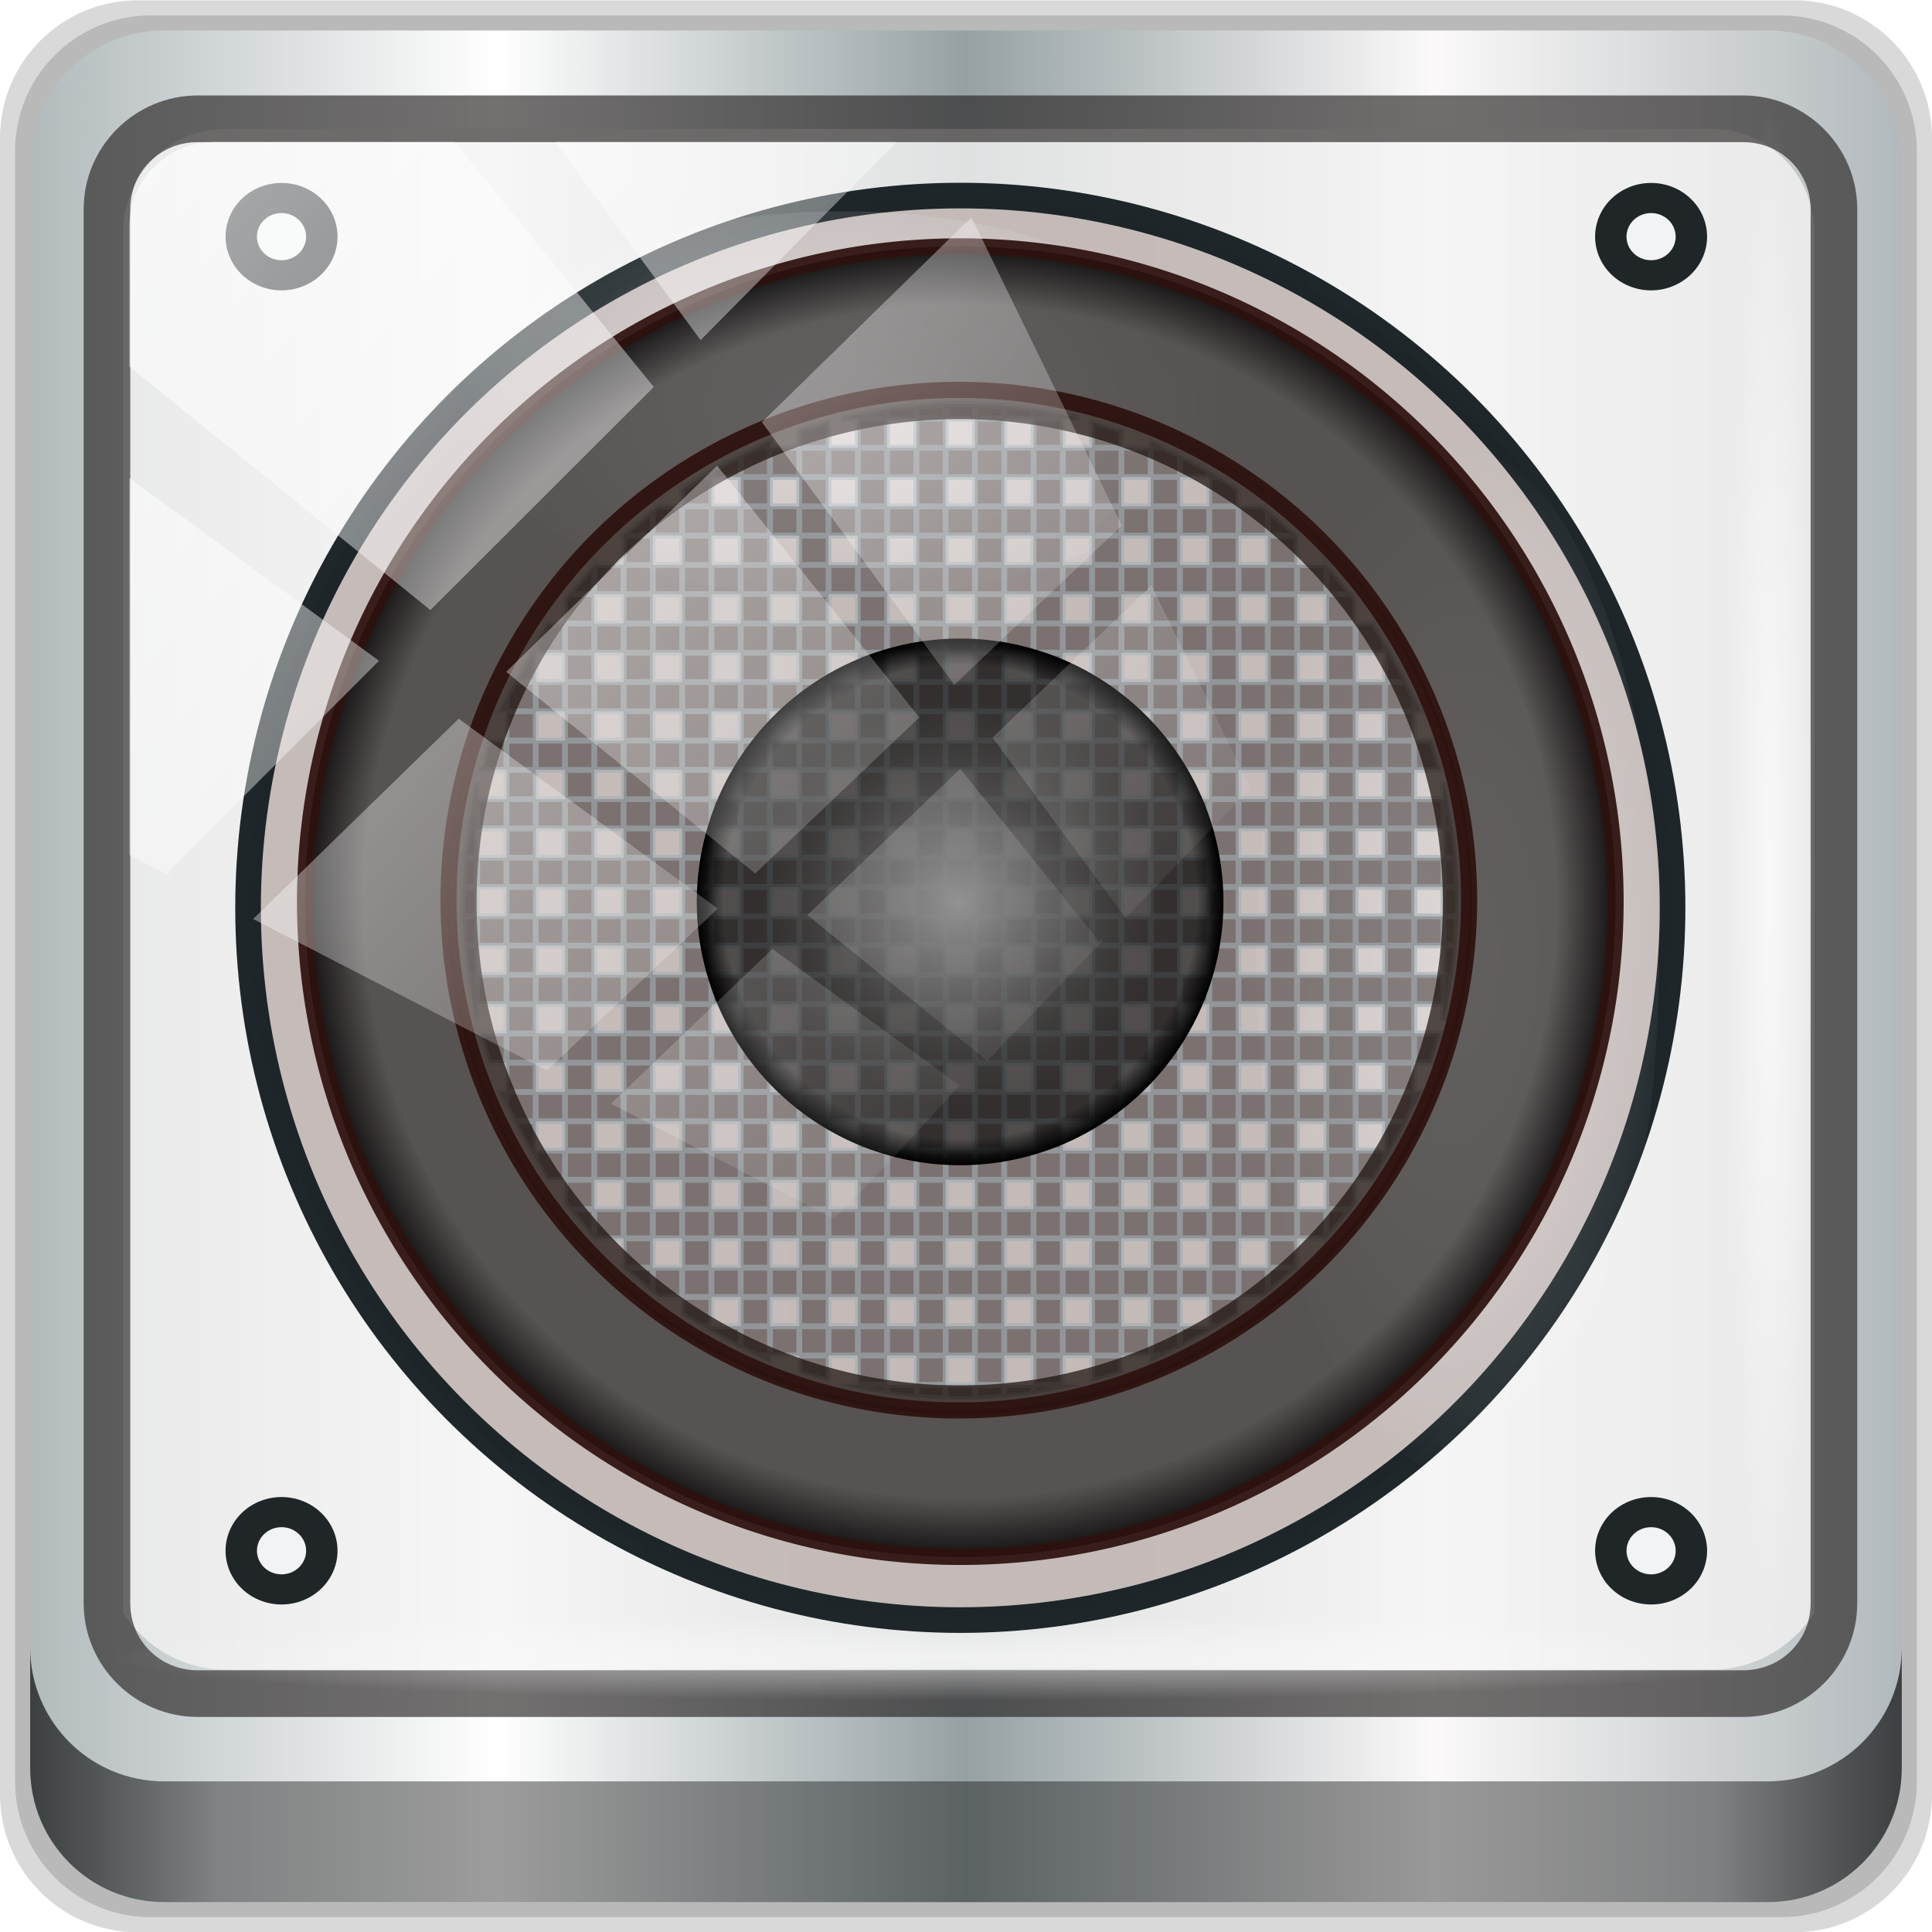
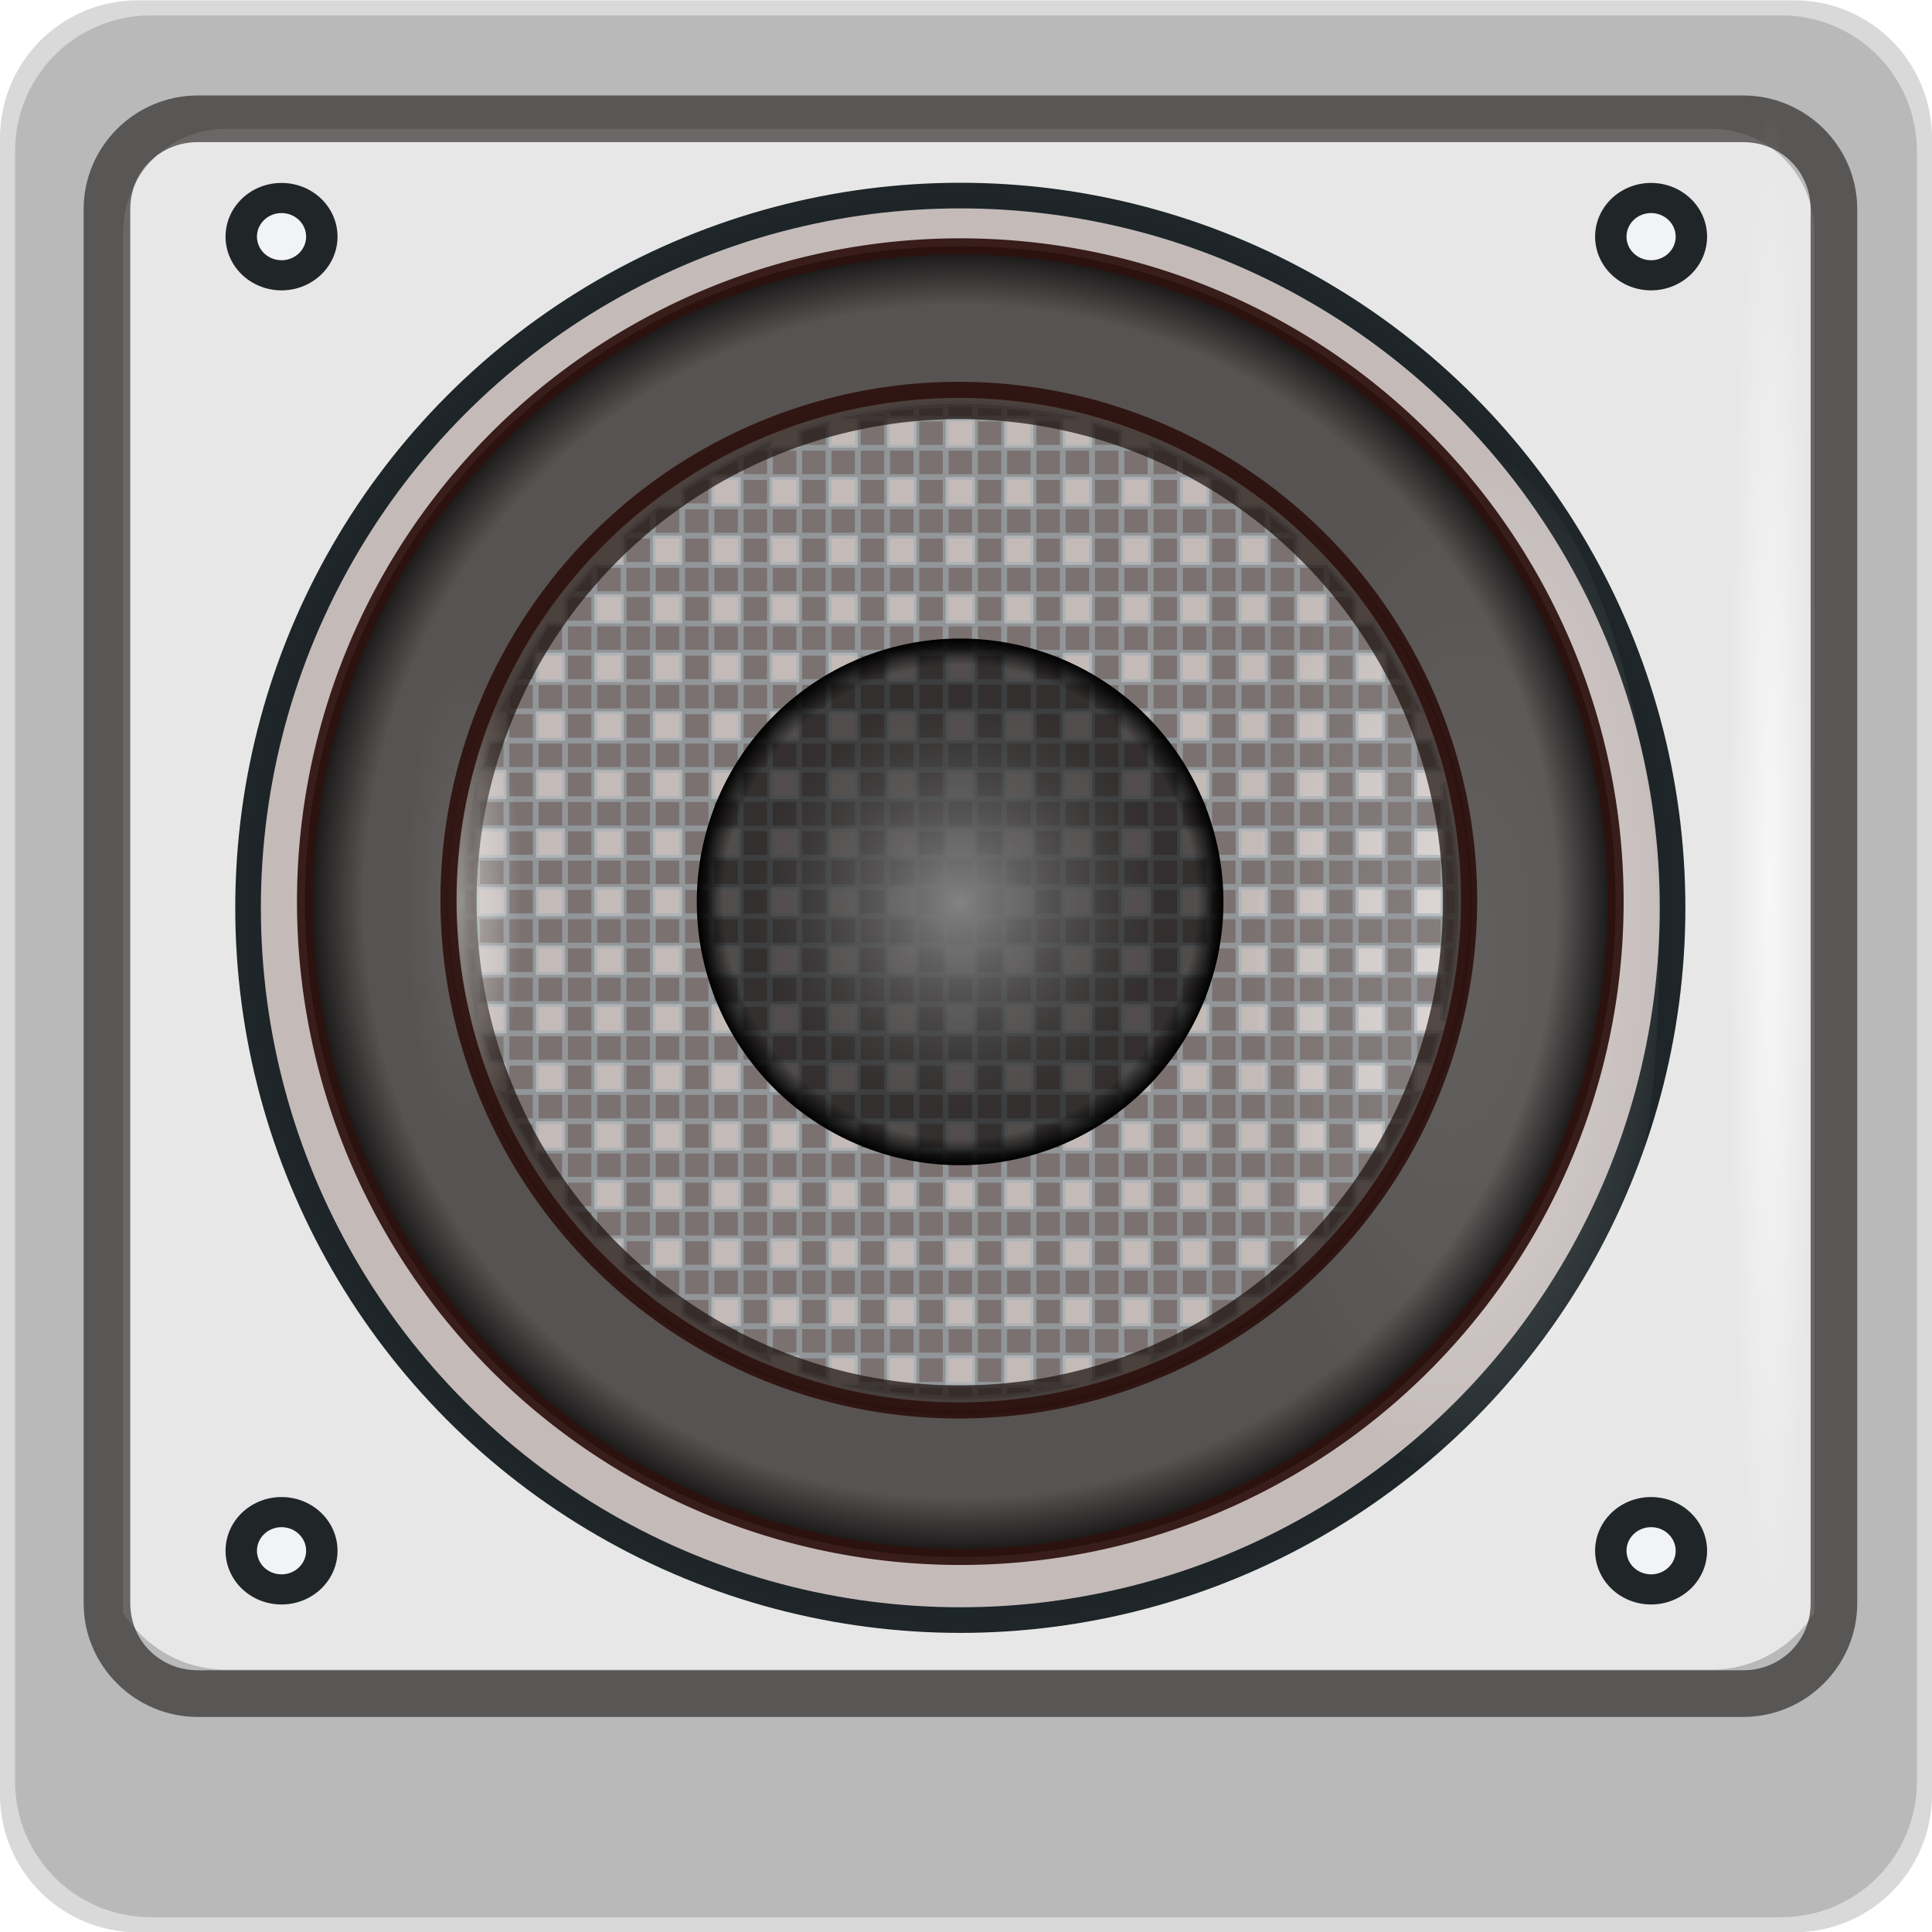
<svg xmlns="http://www.w3.org/2000/svg" xmlns:xlink="http://www.w3.org/1999/xlink" version="1.1" viewBox="0 0 96 96">
  <defs>
    <linearGradient id="a">
      <stop offset="0" />
      <stop stop-opacity=".588" offset=".1" />
      <stop stop-opacity=".588" offset=".9" />
      <stop offset="1" />
    </linearGradient>
    <linearGradient id="b">
      <stop stop-color="#fff" offset="0" />
      <stop stop-color="#fff" stop-opacity="0" offset="1" />
    </linearGradient>
    <linearGradient id="d">
      <stop stop-color="#fff" stop-opacity=".428" offset="0" />
      <stop stop-color="#fff" stop-opacity=".233" offset=".5" />
      <stop stop-color="#fff" stop-opacity=".109" offset=".75" />
      <stop stop-color="#fff" stop-opacity=".064" offset=".875" />
      <stop stop-color="#fff" stop-opacity="0" offset="1" />
    </linearGradient>
    <linearGradient id="k" x1="6" x2="90" y1="47" y2="47" gradientTransform="matrix(1.107 0 0 1.107 -4.994 -3.621)" gradientUnits="userSpaceOnUse">
      <stop stop-color="#b2babc" offset="0" />
      <stop stop-color="#fff" offset=".25" />
      <stop stop-color="#96a1a4" offset=".5" />
      <stop stop-color="#fbf9f9" offset=".75" />
      <stop stop-color="#b2b9bc" offset="1" />
    </linearGradient>
    <radialGradient id="g" cx="13.948" cy="44.893" r="43.199" gradientTransform="matrix(.975 0 0 .049 34.048 80.582)" gradientUnits="userSpaceOnUse" xlink:href="#b" />
    <radialGradient id="f" cx="13.948" cy="44.893" r="43.199" gradientTransform="matrix(.888 0 0 .049 31.96 -90.317)" gradientUnits="userSpaceOnUse" xlink:href="#b" />
    <clipPath id="o">
-       <path d="m27.046-55.695-14.214 13.321h0.061l15.653 21.771 10.231-10.546c-0.217-1.152-11.311-23.67-11.732-24.546zm-17.399 16.313-14.888 14.062 21.229 17.515 10.385-10.577zm31.491 12.951-9.741 9.714 8.945 12.458 7.781-7.555zm-49.84 4.379-13.754 12.982 26.283 13.846 0.061-0.062-0.123-0.062 9.833-10.053-22.301-16.652zm38.015 7.401-9.803 9.775 11.579 9.559 7.628-7.401-8.669-11.009zm20.187 5.674-7.383 7.216 6.188 8.542 5.82-6.136zm-32.195 6.322-9.557 9.498 13.662 7.185 7.934-7.678zm23.312 2.374-7.107 6.938 8.363 6.907 5.361-5.674-0.061-0.092-0.092 0.123-6.463-8.203zm-8.73 8.542-7.505 7.339 10.354 5.458c1.397-1.321 5.675-6.123 5.851-6.322z" fill="#fff" opacity=".6" />
-     </clipPath>
+       </clipPath>
    <linearGradient id="m" x1="1.5" x2="94.5" y1="88.172" y2="88.172" gradientTransform="translate(.149 .415)" gradientUnits="userSpaceOnUse" xlink:href="#a" />
    <linearGradient id="l" x1="2.771" x2="50.528" y1="-28.642" y2="14.514" gradientUnits="userSpaceOnUse" xlink:href="#b" />
    <radialGradient id="i" cx="31.905" cy="15.371" r="9.172" gradientTransform="matrix(.999 .054 -.017 .584 .294 4.662)" gradientUnits="userSpaceOnUse" xlink:href="#d" />
    <radialGradient id="c" cx="31.905" cy="15.371" r="9.172" gradientUnits="userSpaceOnUse" xlink:href="#d" />
    <filter id="n" x="-.036" y="-.036" width="1.072" height="1.072" color-interpolation-filters="sRGB">
      <feGaussianBlur stdDeviation="0.51" />
    </filter>
    <radialGradient id="j" cx="32" cy="34" r="17" gradientUnits="userSpaceOnUse" xlink:href="#a" />
    <radialGradient id="h" cx="32" cy="34" r="17" gradientUnits="userSpaceOnUse">
      <stop stop-color="#848484" offset="0" />
      <stop stop-color="#545454" stop-opacity="0" offset="1" />
    </radialGradient>
    <radialGradient id="e" cx="31.979" cy="33.979" r="22.653" gradientUnits="userSpaceOnUse" xlink:href="#a" />
  </defs>
  <g transform="translate(0 -1026.5)">
    <g transform="translate(-.149 1026.1)">
      <g transform="translate(.149 -1026.1)">
        <g transform="translate(-.149 1026.1)">
-           <path d="m89.292 0.415h-82.286c-3.799 0-6.857 3.058-6.857 6.857v82.286c0 3.799 3.058 6.857 6.857 6.857h82.286c3.799 0 6.857-3.058 6.857-6.857v-82.286c0-3.799-3.058-6.857-6.857-6.857z" opacity=".15" />
+           <path d="m89.292 0.415h-82.286c-3.799 0-6.857 3.058-6.857 6.857v82.286c0 3.799 3.058 6.857 6.857 6.857h82.286c3.799 0 6.857-3.058 6.857-6.857v-82.286c0-3.799-3.058-6.857-6.857-6.857" opacity=".15" />
          <path d="m88.649 1.165h-81c-3.74 0-6.75 3.01-6.75 6.75v81c0 3.74 3.01 6.75 6.75 6.75h81c3.74 0 6.75-3.01 6.75-6.75v-81c0-3.74-3.01-6.75-6.75-6.75z" opacity=".15" />
-           <path d="m88.006 1.915h-79.714c-3.68 0-6.643 2.963-6.643 6.643v79.714c0 3.68 2.963 6.643 6.643 6.643h79.714c3.68 0 6.643-2.963 6.643-6.643v-79.714c0-3.68-2.963-6.643-6.643-6.643z" fill="url(#k)" />
          <path d="m11.39 6.802c-2.857 0-5.124 2.288-5.124 5.171v68.58c1.097 1.685 2.969 2.812 5.124 2.812h73.787c2.155 0 4.027-1.127 5.124-2.812v-68.58c0-2.883-2.268-5.171-5.124-5.171z" fill="#f5f3f3" opacity=".779" />
          <path d="m9.974 5.144c-3.117 0-5.668 2.539-5.668 5.646v69.278c0 3.107 2.551 5.646 5.668 5.646h76.792c3.117 0 5.668-2.539 5.668-5.646v-69.278c0-3.107-2.551-5.646-5.668-5.646zm0 2.319h76.792c1.888 0 3.352 1.48 3.352 3.327v69.278c0 1.847-1.464 3.327-3.352 3.327h-76.792c-1.888 0-3.352-1.48-3.352-3.327v-69.278c0-1.847 1.464-3.327 3.352-3.327z" color="#000000" fill="#241f1f" fill-opacity=".633" style="text-decoration-line:none;text-indent:0;text-transform:none" />
-           <path d="m1.649 82.259v6c0 3.68 2.976 6.656 6.656 6.656h79.687c3.68 0 6.656-2.976 6.656-6.656v-6c0 3.68-2.976 6.656-6.656 6.656h-79.687c-3.68 0-6.656-2.976-6.656-6.656z" fill="url(#m)" opacity=".658" />
-           <rect x="5.524" y="80.665" width="84.25" height="4.25" rx="0" ry="4.25" fill="url(#g)" opacity=".55" />
          <rect transform="rotate(90)" x="5.975" y="-90.234" width="76.75" height="4.25" rx="0" ry="4.25" fill="url(#f)" opacity=".669" />
          <g transform="matrix(0 1.455 -1.455 0 97.306 -1.327)">
            <circle transform="rotate(-90)" cx="-33.979" cy="32.19" r="24.324" fill="#c4bbb9" fill-opacity=".986" opacity=".987" stroke="#182024" stroke-linecap="square" stroke-linejoin="round" stroke-opacity=".979" stroke-width=".875" style="paint-order:fill markers stroke" />
            <path transform="matrix(1.911 0 0 1.417 -26.986 -4.787)" d="m41.076 15.371a9.172 4.851 0 0 1-9.172 4.851 9.172 4.851 0 0 1-9.172-4.851 9.172 4.851 0 0 1 9.172-4.851 9.172 4.851 0 0 1 9.172 4.851z" color="#000000" fill="url(#i)" />
-             <path transform="matrix(.93 0 0 1.417 -14.679 16.213)" d="m38.991 15.371a7.087 9.172 0 0 1-7.087 9.172 7.087 9.172 0 0 1-7.087-9.172 7.087 9.172 0 0 1 7.087-9.172 7.087 9.172 0 0 1 7.087 9.172z" color="#000000" fill="url(#c)" />
            <path d="m31.979 16.979c-1.399 0-2.761 0.181-4.062 0.5h8.125c-1.301-0.319-2.663-0.5-4.062-0.5zm-6.938 1.5c-0.654 0.293-1.268 0.63-1.875 1h17.625c-0.607-0.37-1.221-0.707-1.875-1zm-3.375 2c-0.411 0.315-0.807 0.65-1.188 1h23c-0.38-0.35-0.776-0.685-1.188-1zm-2.188 2c-0.295 0.321-0.574 0.657-0.844 1h26.688c-0.27-0.343-0.549-0.679-0.844-1zm-1.594 2c-0.217 0.321-0.399 0.664-0.594 1h29.375c-0.195-0.336-0.377-0.679-0.594-1zm-1.125 2c-0.166 0.336-0.356 0.652-0.5 1h31.438c-0.144-0.348-0.334-0.664-0.5-1zm-0.875 2c-0.112 0.327-0.189 0.664-0.281 1h32.75c-0.092-0.336-0.17-0.673-0.281-1zm-0.531 2c-0.069 0.329-0.107 0.665-0.156 1h33.562c-0.049-0.335-0.088-0.671-0.156-1zm-0.281 2c-0.029 0.328-0.053 0.667-0.062 1h33.938c-0.01-0.333-0.034-0.672-0.062-1zm-0.062 2c0.01 0.333 0.034 0.672 0.062 1h33.812c0.029-0.328 0.053-0.667 0.062-1zm0.188 2c0.049 0.335 0.088 0.671 0.156 1h33.25c0.069-0.329 0.107-0.665 0.156-1zm0.406 2c0.092 0.336 0.17 0.673 0.281 1h32.188c0.112-0.327 0.189-0.664 0.281-1zm0.656 2c0.144 0.348 0.334 0.664 0.5 1h30.438c0.166-0.336 0.356-0.652 0.5-1zm1.031 2c0.195 0.336 0.377 0.679 0.594 1h28.188c0.217-0.321 0.399-0.664 0.594-1zm1.344 2c0.27 0.343 0.549 0.679 0.844 1h25c0.295-0.321 0.574-0.657 0.844-1zm1.844 2c0.38 0.35 0.776 0.685 1.188 1h20.625c0.411-0.315 0.807-0.65 1.188-1zm2.688 2c0.607 0.37 1.221 0.707 1.875 1h13.875c0.654-0.293 1.268-0.63 1.875-1zm4.75 2c1.301 0.319 2.663 0.5 4.062 0.5s2.761-0.181 4.062-0.5zm3.562-33.469c-0.333 0.01-0.672 0.034-1 0.062v33.812c0.328 0.029 0.667 0.053 1 0.062zm1 0v33.938c0.333-0.01 0.672-0.034 1-0.062v-33.812c-0.328-0.029-0.667-0.053-1-0.062zm-3 0.188c-0.335 0.049-0.671 0.088-1 0.156v33.25c0.329 0.069 0.665 0.107 1 0.156zm5 0v33.562c0.335-0.049 0.671-0.088 1-0.156v-33.25c-0.329-0.069-0.665-0.107-1-0.156zm-7 0.406c-0.336 0.092-0.673 0.17-1 0.281v32.188c0.327 0.112 0.664 0.189 1 0.281zm9 0v32.75c0.336-0.092 0.673-0.17 1-0.281v-32.188c-0.327-0.112-0.664-0.189-1-0.281zm-11 0.656c-0.348 0.144-0.664 0.334-1 0.5v30.438c0.336 0.166 0.652 0.356 1 0.5zm13 0v31.438c0.348-0.144 0.664-0.334 1-0.5v-30.438c-0.336-0.166-0.652-0.356-1-0.5zm-15 1.031c-0.336 0.195-0.679 0.377-1 0.594v28.188c0.321 0.217 0.664 0.399 1 0.594zm17 0v29.375c0.336-0.195 0.679-0.377 1-0.594v-28.188c-0.321-0.217-0.664-0.399-1-0.594zm-19 1.344c-0.343 0.27-0.679 0.549-1 0.844v25c0.321 0.295 0.657 0.574 1 0.844zm21 0v26.688c0.343-0.27 0.679-0.549 1-0.844v-25c-0.321-0.295-0.657-0.574-1-0.844zm-23 1.844c-0.35 0.38-0.685 0.776-1 1.188v20.625c0.315 0.411 0.65 0.807 1 1.188zm25 0v23c0.35-0.38 0.685-0.776 1-1.188v-20.625c-0.315-0.411-0.65-0.807-1-1.188zm-27 2.688c-0.37 0.607-0.707 1.221-1 1.875v13.875c0.293 0.654 0.63 1.268 1 1.875zm29 0v17.625c0.37-0.607 0.707-1.221 1-1.875v-13.875c-0.293-0.654-0.63-1.268-1-1.875zm-31 4.75c-0.319 1.301-0.5 2.663-0.5 4.062s0.181 2.761 0.5 4.062zm33 0v8.125c0.319-1.301 0.5-2.663 0.5-4.062s-0.181-2.761-0.5-4.062z" color="#000000" fill="#3b3332" fill-opacity=".897" opacity=".603" stroke="#a3aeb3" stroke-width=".2" />
            <path transform="translate(1.4e-6,2e-6)" d="m49 34a17 17 0 0 1-17 17 17 17 0 0 1-17-17 17 17 0 0 1 17-17 17 17 0 0 1 17 17z" color="#000000" fill="none" filter="url(#n)" stroke="#1d120d" stroke-opacity=".716" />
            <path transform="matrix(.529 0 0 .529 15.059 16)" d="m49 34a17 17 0 0 1-17 17 17 17 0 0 1-17-17 17 17 0 0 1 17-17 17 17 0 0 1 17 17z" color="#000000" fill="url(#j)" />
            <g transform="matrix(1.28 0 0 1.334 -9.971 -12.331)" fill="#f2f3f4" fill-opacity=".986" stroke="#1c2124" stroke-opacity=".979" stroke-width=".804">
              <path d="m16.062 17.031a1.031 1.031 0 0 1-1.031 1.031 1.031 1.031 0 0 1-1.031-1.031 1.031 1.031 0 0 1 1.031-1.031 1.031 1.031 0 0 1 1.031 1.031z" color="#000000" />
              <path transform="rotate(90)" d="m18.062-50.092a1.031 1.031 0 0 1-1.031 1.031 1.031 1.031 0 0 1-1.031-1.031 1.031 1.031 0 0 1 1.031-1.031 1.031 1.031 0 0 1 1.031 1.031z" color="#000000" />
              <path d="m51.123 52.092a1.031 1.031 0 0 1-1.031 1.031 1.031 1.031 0 0 1-1.031-1.031 1.031 1.031 0 0 1 1.031-1.031 1.031 1.031 0 0 1 1.031 1.031z" color="#000000" />
              <path transform="rotate(90)" d="m53.123-15.031a1.031 1.031 0 0 1-1.031 1.031 1.031 1.031 0 0 1-1.031-1.031 1.031 1.031 0 0 1 1.031-1.031 1.031 1.031 0 0 1 1.031 1.031z" color="#000000" />
            </g>
            <path transform="matrix(.412 0 0 .412 18.824 20)" d="m49 34a17 17 0 0 1-17 17 17 17 0 0 1-17-17 17 17 0 0 1 17-17 17 17 0 0 1 17 17z" color="#000000" fill="url(#h)" />
            <path transform="matrix(0 .218 -.914 0 46.047 44.024)" d="m41.076 15.371a9.172 9.172 0 0 1-9.172 9.172 9.172 9.172 0 0 1-9.172-9.172 9.172 9.172 0 0 1 9.172-9.172 9.172 9.172 0 0 1 9.172 9.172z" color="#000000" fill="url(#c)" />
            <path d="m31.98 11.601a22.378 22.378 0 0 0-22.379 22.379 22.378 22.378 0 0 0 22.379 22.377 22.378 22.378 0 0 0 22.377-22.377 22.378 22.378 0 0 0-22.377-22.379zm-0.051 5.002a17.427 17.427 0 0 1 17.426 17.428 17.427 17.427 0 0 1-17.426 17.426 17.427 17.427 0 0 1-17.428-17.426 17.427 17.427 0 0 1 17.428-17.428z" color="#000000" fill="url(#e)" opacity=".949" stroke="#2e120e" stroke-opacity=".979" stroke-width=".55" />
          </g>
          <rect transform="matrix(1.069 0 0 1.048 4.444 38.894)" x="2" y="-30" width="75.966" height="69.024" rx="3.957" ry="3.957" clip-path="url(#o)" fill="url(#l)" opacity=".63" />
        </g>
      </g>
    </g>
  </g>
</svg>